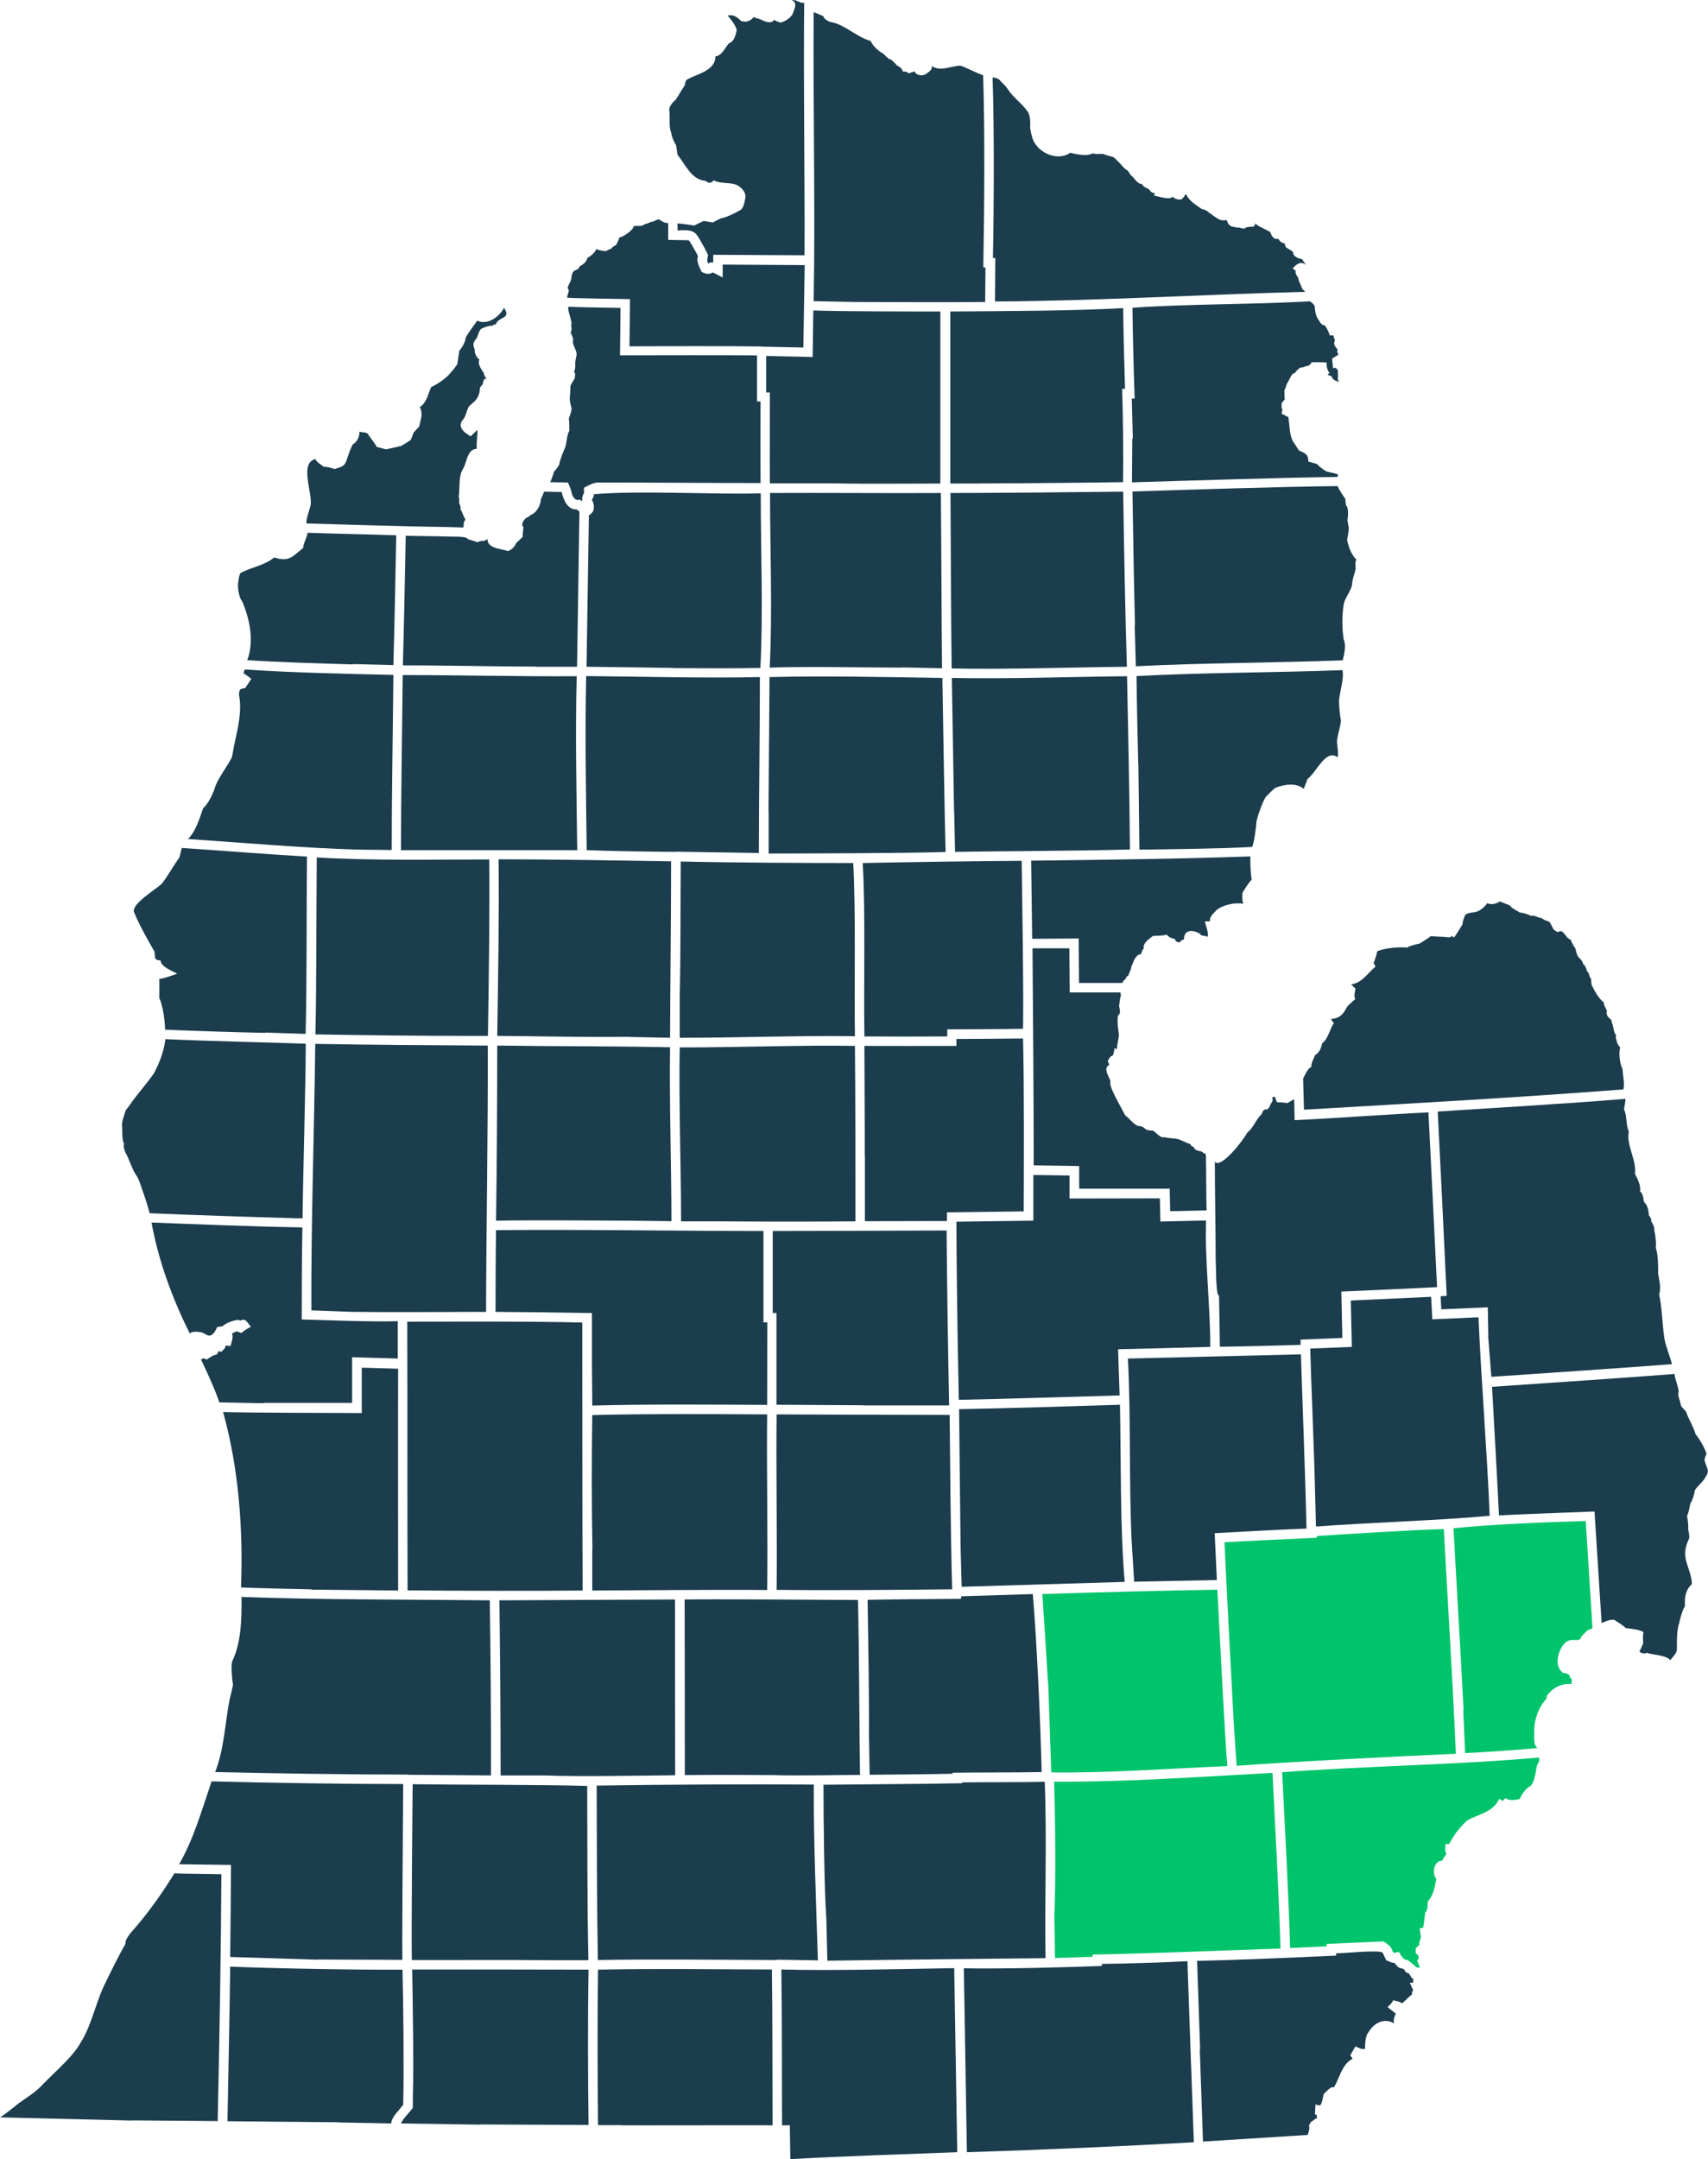
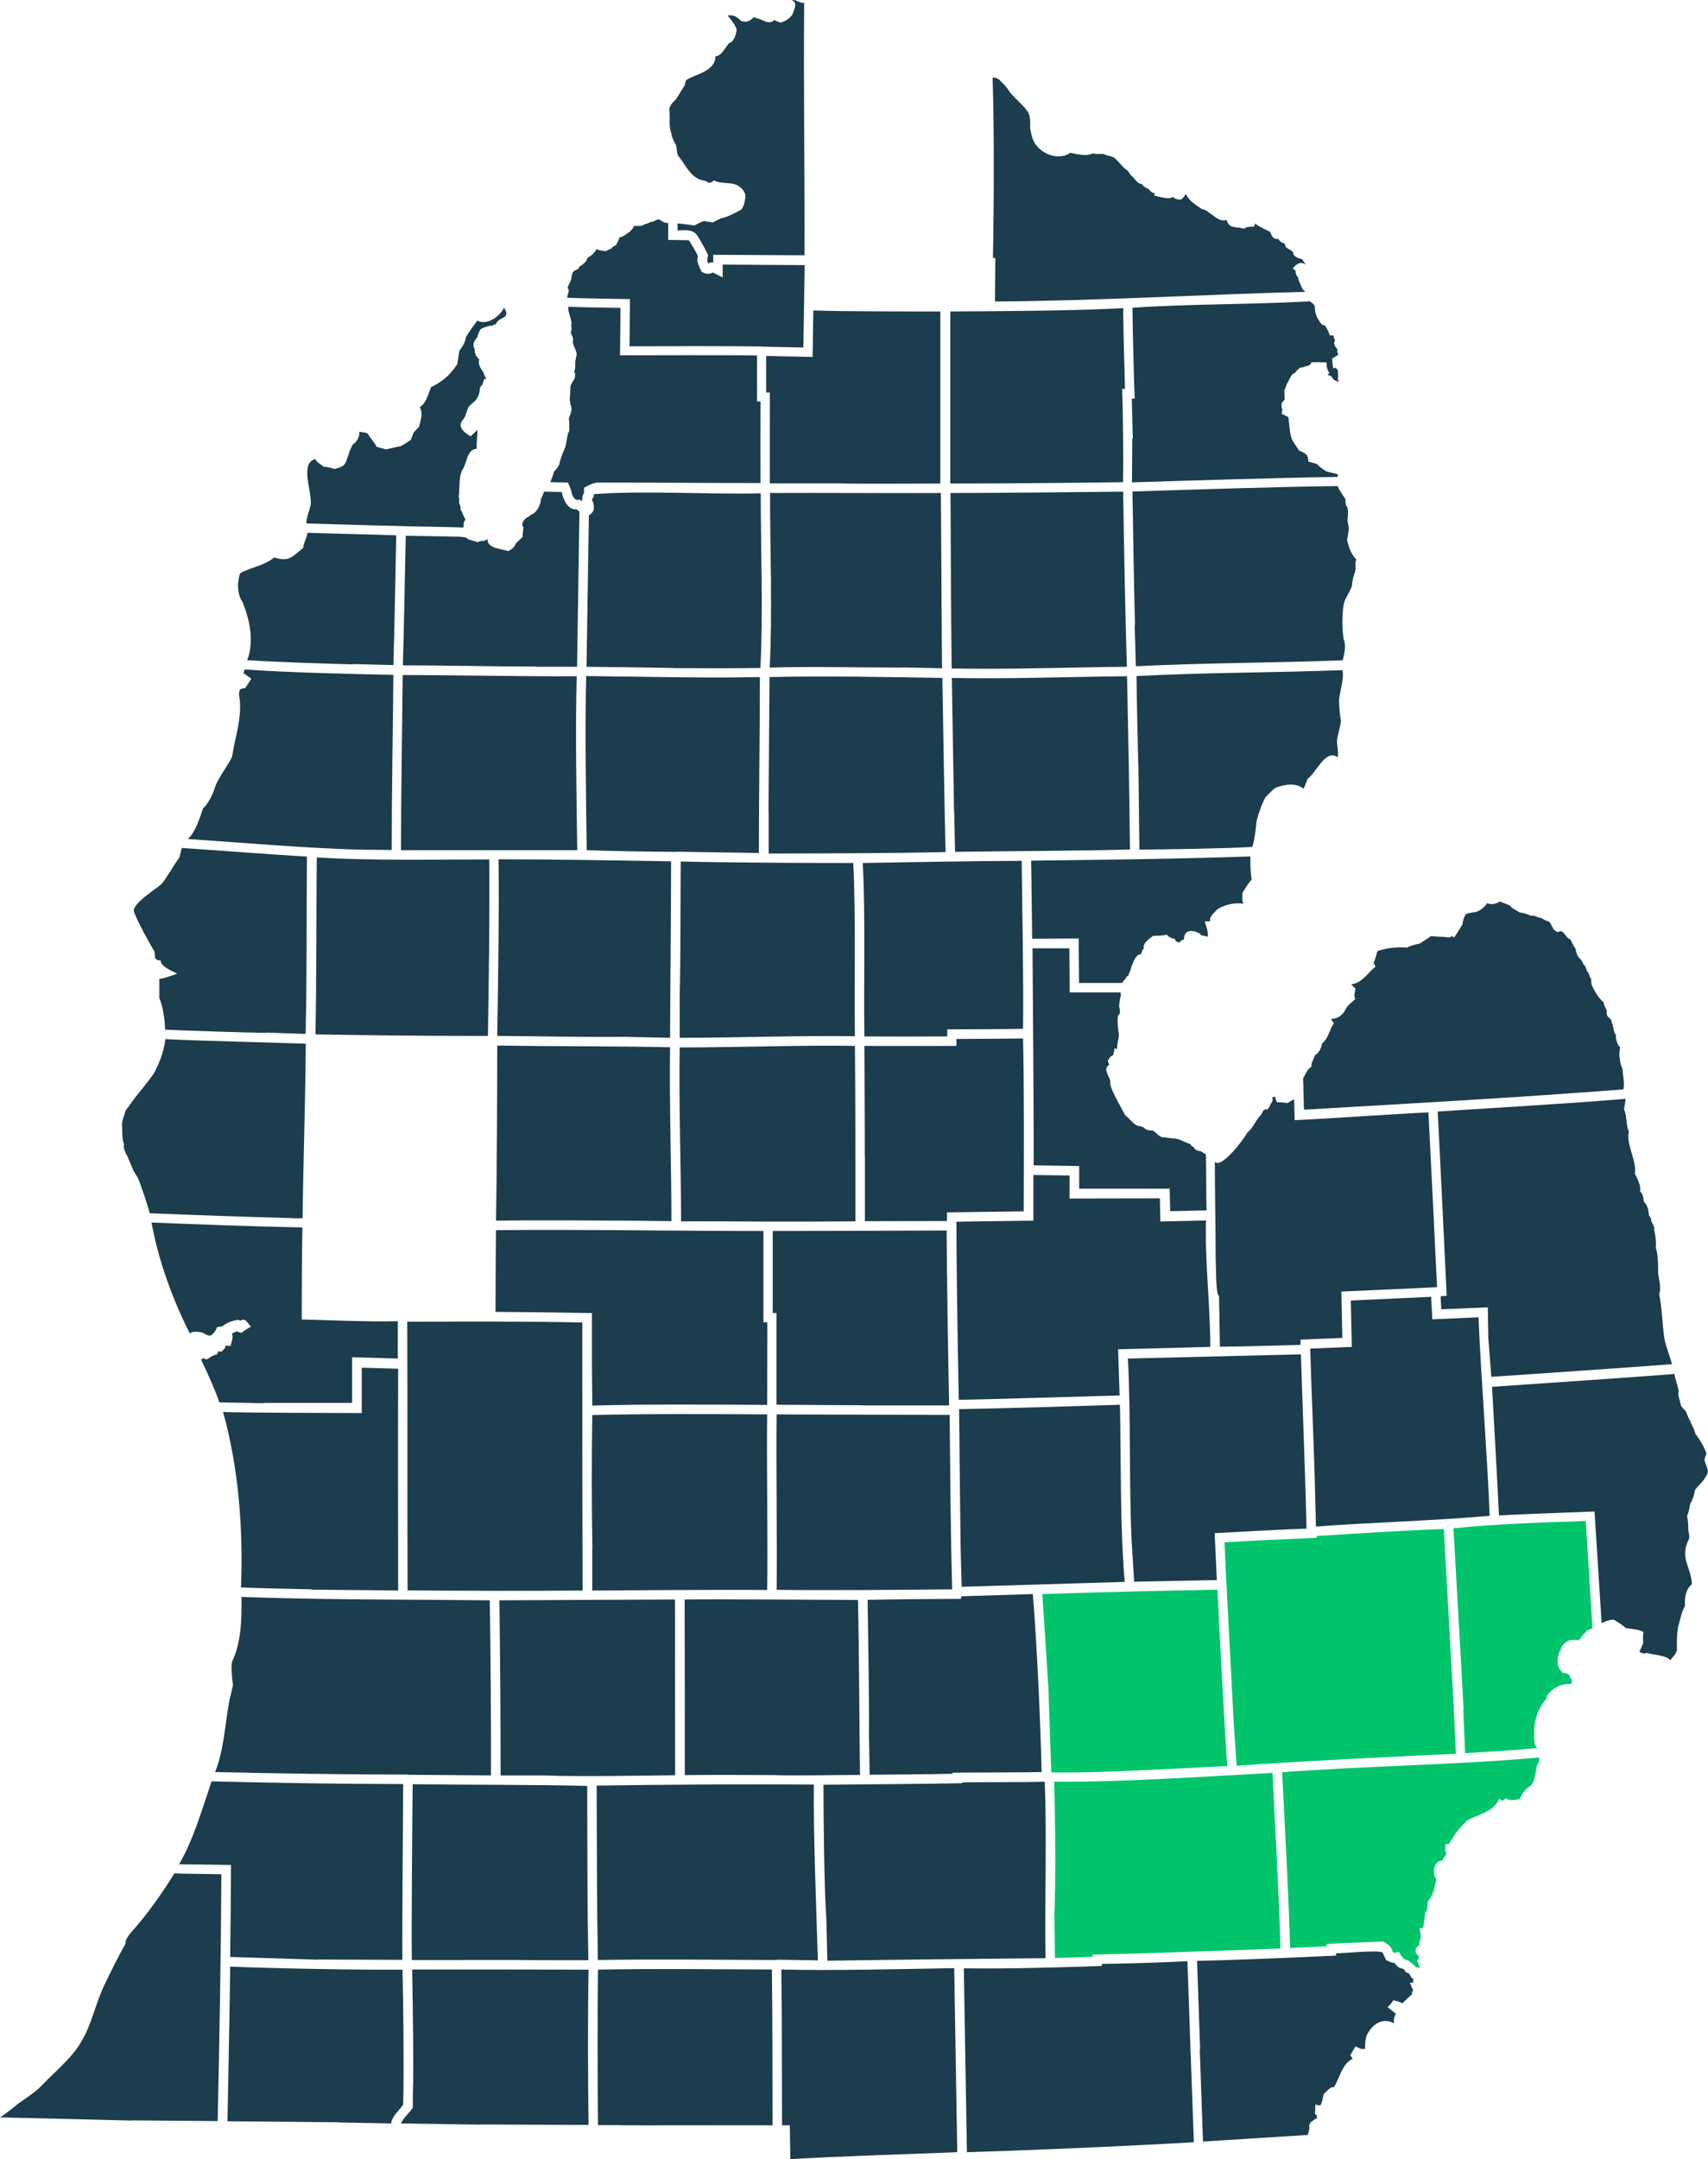
<svg xmlns="http://www.w3.org/2000/svg" id="Layer_1" viewBox="0 0 100.99 127.63">
  <defs>
    <style>      .cls-1 {        fill: #00c46b;      }      .cls-2 {        fill: #1b3d4d;      }    </style>
  </defs>
  <path class="cls-2" d="M67.11,36.94c-.06-2.28-.12-5.58-.15-7.89,3.53-.11,8.62-.28,12.14-.32,0,.12.39.67.45.77,0,.07.01.33.05.38.16.17.1.66.07.87l.08.44c0,.18-.06.54-.1.71.08.41.24.88.55,1.17-.08.12-.06.41-.04.54-.06.31-.22.67-.22.99-.09.37-.44.77-.49,1.14-.11.63-.1,1.44,0,2.06.16.35.03.87-.06,1.23-3.93.15-8.3.15-12.23.35l-.07-2.46h0Z" />
  <path class="cls-2" d="M24.12,104.89c-3.29,0-8.09-.07-11.4-.15.53-1.31.59-2.94.86-4.31.01-.06.23-.86.19-.89-.05-.32-.12-1.04-.04-1.35.55-1.11.56-2.59.55-3.8,4.39.17,10.27.15,14.68.2.05,3.24.08,7.11.07,10.35l-4.92-.04h0Z" />
  <path class="cls-2" d="M66.98,25.91l-.06-2.35h.17c-.05-1.33-.12-4.05-.13-5.37,3.28-.23,7.2-.19,10.49-.38.09.06.28.19.29.32,0,.18.06.54.17.69.11.16.19.4.42.41.1.13.26.42.29.59h.22c.01.08.05.22.1.28-.13.24,0,.38.15.56-.05.09,0,.22.05.3l-.38.24.06.56.16-.02s.12.14.13.15v.59s.11.07.11.07c-.23,0-.42-.1-.5-.32-.03-.01-.22-.05-.21-.1l.1-.09c-.13-.13-.19-.44-.17-.61-.22-.02-.68-.04-.9-.01-.06.17-.19.21-.35.23-.07.04-.21.09-.3.07-.08.06-.29.23-.32.33-.19-.03-.36.46-.44.57-.06.06-.11.31-.15.39h-.03s0,.11-.02.14c.05.06-.02.38.05.44-.04.03-.16.2-.2.24.01.05-.04.35.05.35l-.05.27.4.21c.06.4.06,1.09.28,1.44l.35.53c.35.16.55.21.55.65l.52.15c.1.14.4.35.54.43.15.05.55.12.69.18l-.02.15c-3.52.05-8.62.21-12.16.32l.02-2.58h0Z" />
  <path class="cls-2" d="M34.23,29.55c-.24.03-.35-.17-.42-.37-.01-.16-.16-.52-.23-.66l-1.05-.02c.08-.15.19-.47.23-.64.08-.03.25-.31.3-.38.04-.26.23-.77.35-1.01.11-.3.09-.73.25-1,0-.16.01-.55-.03-.7.05-.22.21-.48.15-.71-.08-.23-.12-.5-.07-.74l.02-.5c.01-.07.21-.39.25-.45.02-.1.06-.33-.04-.41.08-.1.08-.35.07-.47,0-.15.06-.4.09-.55-.02-.17-.11-.37-.18-.52-.05-.1-.06-.28-.03-.39-.03-.1-.09-.28-.15-.36.06-.09.07-.33.03-.43.04-.08.02-.24-.01-.32-.05-.26-.18-.52-.16-.79.42.03,2.63.06,3.09.07l-.03,2.8c1.63,0,6.54-.02,8.1.01v2.72h.21c-.01,1.2-.01,3.62,0,4.82-2.75,0-6.9-.03-9.67-.03-.25.03-.55.19-.77.31v.32c-.09.1-.12.33-.1.47l-.19-.1h0Z" />
  <path class="cls-2" d="M63.78,55.47l-2.75.02-.06-4.62c4.23-.05,8.74-.1,12.96-.25,0,.44,0,.93.08,1.37-.2.21-.4.54-.55.79,0,.12-.03.54.07.64-.5-.09-1.2.05-1.6.37-.16.2-.44.38-.38.67h-.31c.05.25.25.68.15.93-.07-.12-.37-.03-.42-.18-.39-.27-.98-.3-.96.31-.09.03-.21.08-.26.18-.14,0-.26-.07-.29-.21-.15-.01-.39-.11-.47-.25-.24.08-.58.06-.82.08-.22.18-.62.42-.54.76-.1.03-.13.25-.18.33-.25-.02-.42.37-.49.58-.05.06-.09.26-.11.34,0,.01-.16.32-.12.33-.1.02-.17.14-.19.22-.07.02-.15.16-.19.22h-2.55s-.02-2.61-.02-2.61h0Z" />
  <path class="cls-2" d="M32.23,104.94h-2.63c0-3.24-.03-7.11-.07-10.35l10.38-.05c0,2.59.01,7.8.01,10.39-1.8.02-5.94.09-7.69.01h0Z" />
  <path class="cls-2" d="M69.13,70.26h-5.32s0-1.34,0-1.34l-2.69-.04c0-3.94-.04-8.92-.07-12.83h2.18s.02,2.61.02,2.61h3s.03.15.03.2c-.06.03-.1.55-.11.61.03.17.12.44-.06.55-.07.26,0,.85.05,1.11,0,.28-.13.6-.11.88l-.15-.05c-.02.08-.05.39-.12.44-.12,0-.23.22-.28.31l.09.23c-.4.2,0,.7.07.97-.1.23.28.88.37,1.08l.51.95c.26.17.44.49.75.61.14,0,.3.05.4.15.1.11.33.13.47.12.16.07.46.49.69.39.29.1.67.04.94.17.14.05.47.23.6.24,0,.1.12.16.2.18.02.16.26.24.4.24l.31.19c.02.6.02,2.68.04,3.31l-2.15.05-.03-1.36h0Z" />
  <path class="cls-2" d="M20.86,39.27c-1.74-.05-4.51-.13-6.24-.25.42-1.11.15-2.42-.3-3.48-.19-.2-.28-.81-.24-1.08.03-.12.04-.57.19-.62.6-.31,1.42-.44,1.94-.89.9.28,1.08-.05,1.72-.57,0-.27.24-.62.25-.89,1.4.05,3.83.1,5.25.15-.03,1.66-.12,6.08-.17,7.67l-2.39-.06h0Z" />
  <path class="cls-2" d="M7.83,125.34c-2.41-.06-5.41-.13-7.83-.19.26-.15.86-.63,1.09-.82.44-.32,1.08-.71,1.44-1.13.68-.71,1.8-1.64,2.27-2.52.6-.95.88-2.36,1.38-3.37.32-.67.87-1.78,1.24-2.42-.04-.2.2-.51.32-.66.93-1.03,1.84-2.31,2.57-3.5.19.02,2.52.04,2.78.05-.02,4.29-.12,10.26-.22,14.59l-5.05-.04h0Z" />
  <path class="cls-2" d="M36.73,125.61h-1.37c-.03-2.84-.04-6.35,0-9.19,3.15-.07,7.12-.02,10.28-.01.04,2.85.03,6.36.04,9.21-.67-.01-8.25.01-8.96,0h0Z" />
  <path class="cls-2" d="M45.92,115.85c-3.24-.01-7.35-.06-10.57,0-.06-3.28-.06-7.03-.07-10.31,3.97-.06,8.89-.09,12.84-.06-.03,2.95.15,7.48.24,10.39l-2.43-.04h0Z" />
  <path class="cls-2" d="M20.05,125.44c-1.63-.01-4.97-.05-6.6-.06.03-1.74.15-7.5.16-9.14,2.54.11,7.65.2,10.19.18.05,1.9.09,6.13.04,7.98-.21.31-.69.71-.71,1.11l-3.09-.06h0Z" />
  <path class="cls-2" d="M45.03,20.48c-1.65-.03-6.1-.02-7.81-.01l.03-2.79c-.53-.01-3.25-.05-3.71-.08-.03-.17.2-.44.02-.57.04-.17.15-.34.21-.5.03-.18.03-.41.19-.53.08-.03.32-.12.29-.24.2-.11.44-.28.48-.51.19-.11.45-.31.53-.53.15.08.37.1.54.13.09-.05.28-.13.37-.17,0-.08.19-.16.25-.19.05-.09.2-.35.19-.45.18-.02.37-.17.51-.26.13-.1.31-.24.35-.41.1-.04.38,0,.5-.03.09-.07.24-.12.34-.14.07-.05.21-.1.3-.1.11-.03.24-.15.36-.13.14.09.34.24.54.21v1s1.21.02,1.21.02c.06.04.42.68.46.76.06.09.12.24.05.33-.01.25.15.55.25.77.18.12.48.19.66.04l.59.3v-.76s4.85.03,4.85.03l-.08,4.87-2.47-.05h0Z" />
-   <path class="cls-2" d="M50.49,17.85l-2.38-.05c.1-5.43-.04-11.65,0-17.09l.06.03.52.22c.01.15.24.27.37.33.85.12,1.59.91,2.42,1.13.14.32.46.6.76.76.12.13.29.32.48.36l.32.33c.13.06.34.21.33.36.11-.01.28,0,.34.11l.37-.12c.09.25.46.29.66.16.15-.11.41-.25.35-.48.52.36,1.15-.01,1.7-.02.36.12,1,.46,1.34.57.11,3.17.07,8.16.01,11.36h.13l-.02,2.04c-1.54.02-6.16.01-7.77,0h0Z" />
  <path class="cls-2" d="M40.19,58.84c.06-2.35.04-5.57.06-7.92,2.94.07,7.29.09,10.2.09.16,2.8.05,7.44.1,10.24-2.82-.06-7.54.1-10.36.09v-2.5h0Z" />
  <path class="cls-2" d="M45.92,93.98c.04-2.88-.04-7.46,0-10.38,2.55.01,7.68.03,10.23.03.03,3.02.06,7.32.15,10.31-2.92.03-7.43.07-10.38.03h0Z" />
  <path class="cls-2" d="M53.38,39.46c-2.41,0-5.48-.08-7.87,0,.17-3.28.02-7.02.02-10.32,3.21-.02,6.89.02,10.1,0,.03,2.86.04,7.54.07,10.36l-2.32-.05h0Z" />
  <path class="cls-2" d="M45.72,104.92c-1.3-.01-3.93-.02-5.23,0,0-2.59,0-7.79-.01-10.38,1.6-.03,8.52.02,10.25.03.07,2.94.08,7.43.12,10.34-1.32,0-3.82.06-5.14.01h0Z" />
  <path class="cls-2" d="M41.87,15.55c-.09-.13-.04-.33,0-.47l-.2-.4c-.54-.92-.46-1.14-1.61-1.06v-.41c.13-.01.86.1.99.12.07-.04.51-.26.57-.27l.52.09.47-.24c.36-.06.86-.32,1.18-.5.19-.12.26-.58.29-.78,0-.34-.31-.62-.6-.73-.37-.12-.93-.04-1.27-.24-.22.19-.26.19-.5.03-.84-.07-1.18-.97-1.65-1.54-.03-.14-.05-.4-.08-.55-.12-.2-.26-.5-.29-.73-.16-.41-.06-.9-.11-1.33-.06-.2.2-.51.35-.62.1-.14.23-.34.31-.49l.26-.41c0-.09.03-.25.11-.31.58-.34,1.7-.52,1.69-1.38.37-.02.59-.54.8-.77.31-.1.41-.51.46-.79-.05-.25-.37-.67-.54-.85.37-.07.55.08.8.32.32.11.54,0,.75-.23.14.08.35.1.49.18.23.11.56.23.73-.03.06.12.24.1.34.18.27-.06.57-.25.72-.48.1-.28.34-.68-.02-.85.23-.07.49.22.72.15-.05,4.66.04,10.28.02,14.93l-5.4-.03v.46c-.09-.03-.23,0-.3.06l-.02-.05h0Z" />
  <path class="cls-2" d="M66.91,91.05c-.16-3.37-.04-7.39-.22-10.75,3.2-.08,7.03-.17,10.23-.25.09,2.87.27,7.43.33,10.3-1.33.05-4.09.19-5.43.27l.13,2.77-4.89.1-.15-2.44h0Z" />
  <path class="cls-2" d="M51.11,61.26c-.05-2.8.07-7.45-.1-10.25,2.54-.05,6.9-.12,9.4-.13.03,2.83.12,7.14.08,9.93-1.11.02-3.38.03-4.48.03v.42c-1.23.01-3.68.01-4.9,0h0Z" />
  <path class="cls-2" d="M31.69,39.4c-2.34,0-5.53-.08-7.87-.07.05-1.57.14-6.03.17-7.66l2.45.04c.13.03,1.2-.05,1.22.16.14.04.45.13.59.18.08-.06.24-.1.35-.07l.23-.11c-.03.55.82.57,1.21.7.21-.07.4-.26.47-.46l.39-.37c0-.12.03-.46.05-.58-.05-.06-.1-.14-.06-.22.03-.12.12-.26.23-.33.08-.04.19-.08.24-.17.36-.1.61-.58.62-.93.05-.1.16-.34.18-.45l1.05.02c.09.43.34,1.05.87,1.03.06.02.15.09.18.15l-.14,9.15h-2.43Z" />
  <path class="cls-2" d="M51.05,83.06l-5.14-.03v-5.42s-.22,0-.22,0c0-1.21,0-3.64,0-4.85,2.91,0,7.34-.02,10.28-.03.02,2.84.09,7.51.15,10.34h-5.08s0-.01,0-.01Z" />
  <path class="cls-2" d="M46.7,125.62h-.46c-.01-2.84,0-6.36-.04-9.21,2.87.08,7.33-.03,10.22-.08l.18,10.88c-3.07.12-6.81.23-9.87.41l-.03-2.01h0Z" />
  <path class="cls-2" d="M77.04,63.76c.12-.19.26-.6.5-.7-.03-.21.15-.51.22-.7.24-.12.37-.43.41-.69.37-.27.45-.84.7-1.2-.03-.05-.18-.18-.15-.25.4,0,.67-.23.85-.57.06-.18.43-.48.57-.6-.12-.17-.01-.43,0-.62l-.25-.25c.64-.07.99-.68,1.44-1.05l-.11-.21c.07-.15.18-.53.22-.7.47-.19,1.26-.26,1.76-.21.12-.1.59-.21.74-.24.08-.05.58-.36.64-.43.21,0,.51.03.72.03.18,0,.42.1.57-.05l.1.1c.13-.17.39-.59.5-.78.01-.17.08-.39.16-.54.07-.17.55-.15.7-.22.21-.07.5-.31.6-.5.26.13.53.03.77-.1.17.1.43.16.59.25.09.17.42.29.57.41.18,0,.51.11.66.19.11-.05.39.07.49.11.09,0,.18.04.25.1.08.05.24.11.33.13.09.07.21.37.28.48l.21.14c.05,0,.25-.1.29-.02.17.12.28.41.49.46.05.12.19.42.28.51.05.17.08.41.21.55.08.08.26.26.25.39.13.07.21.29.23.42.15.09.13.37.26.48-.02.11,0,.33.06.42.15.3.4.75.68.95-.03.11.14.4.19.49-.06.1-.01.3.07.37.1.11.24.18.21.35.12.14.08.58.25.7,0,.06-.03.25.03.29,0,.15.11.36.22.46-.11.33-.02.99.14,1.29.01.36.13.83.05,1.19-6.18.48-12.71.84-18.89,1.2l-.05-1.85h0Z" />
  <path class="cls-2" d="M51.38,102.43c.02-1.71-.05-6.11-.08-7.87,1.35-.03,4.15-.05,5.52-.06l.02-.15,4.23-.13c.24,2.94.45,7.54.52,10.52-1.34.03-3.92.02-5.27.04v.06c-1.22.03-3.68.05-4.9.06l-.04-2.47h0Z" />
  <path class="cls-2" d="M35.03,91.56c-.05-2.35-.05-5.57-.01-7.92,2.89-.08,7.41-.06,10.34-.04-.04,2.93.05,7.48,0,10.38-2.88-.03-7.42.02-10.34.03v-2.45s.01,0,.01,0Z" />
  <path class="cls-2" d="M67.3,45.11c-.03-1.28-.09-3.87-.1-5.15,3.91-.21,8.27-.2,12.18-.35.1.55-.18,1.29-.21,1.84.02.35.04.79.12,1.13-.03.39-.22.88-.24,1.27.01.15.11.77.04.91-.53-.41-1.01.38-1.3.74-.1.15-.33.44-.48.54,0,.03-.23.58-.22.59-.46-.39-1.16-.27-1.69-.06-.18.14-.42.39-.57.55-.2.33-.44,1.02-.53,1.4-.03.35-.13,1.22-.26,1.54-2.12.11-4.55.13-6.67.16l-.06-5.11h0Z" />
  <path class="cls-2" d="M42.68,72.19h-2.41c0-3.22-.14-7.06-.08-10.28,2.82.01,7.54-.15,10.36-.09.03,2.86.03,7.54.03,10.37-2.43.02-5.46.02-7.9,0h0Z" />
  <path class="cls-2" d="M48.86,113.42c-.13-1.72-.17-6.15-.17-7.93,2.42-.03,5.77-.04,8.2-.09v-.05c1.25-.02,3.63,0,4.88-.04.14,3.27-.01,7.16.05,10.43-3.89.04-9,.09-12.9.15l-.06-2.47h0Z" />
  <path class="cls-2" d="M32.33,115.86c-2.37-.03-5.61,0-7.98-.01-.03-1.63.03-8.63.05-10.39,2.93.04,7.42.02,10.32.1.01,3.28,0,7.03.07,10.3h-2.46Z" />
  <path class="cls-2" d="M39.78,39.48c-1.27-.02-3.84-.06-5.1-.07l.14-8.95c.1-.05.23-.19.27-.29.05-.19.02-.47-.1-.63.07-.09.15-.22.12-.33,2.84-.23,7.02.03,9.87-.05,0,3.33.15,7.01-.02,10.32-1.36.03-3.79.02-5.17.01h0Z" />
  <path class="cls-2" d="M24.1,94c-.02-4.43,0-11.49-.02-15.88,3.24,0,7.11-.03,10.35.05,0,5.14,0,10.7.02,15.84-2.58.03-7.77.02-10.35-.01h0Z" />
  <path class="cls-2" d="M27.87,61.23c-2.89,0-6.33-.04-9.22-.09.07-2.96.05-7.47.08-10.46,3.26.2,6.94.12,10.2.12.03,3.17-.03,7.27-.08,10.43h-.97s0,0,0,0Z" />
  <path class="cls-2" d="M77.75,87.94c-.04-1.93-.23-6.35-.28-8.23l2.46-.1-.06-2.74,4.75-.22.07,1.33,2.73-.12c.14,3.42.53,8.3.66,11.73-2.88.28-7.36.41-10.27.64l-.06-2.27h0Z" />
  <path class="cls-2" d="M26.45,31.15c-2.52-.03-5.81-.14-8.33-.21-.04-.25.19-.81.24-1.05.15-.73-.69-2.51.29-2.76.03.16.4.39.52.47.14-.03.48.08.61.12.71-.18.62-.3.85-.92.04-.14.16-.41.23-.53.25-.15.41-.46.39-.75.08.03.46.03.5.13.15.24.4.52.53.77l.55.14.89-.2c.14-.08.45-.27.57-.36l.17-.44.32-.34.1-.42c.07-.23.06-.53-.06-.74.4-.24.5-.79.67-1.18.38-.17.96-.56,1.2-.91.1-.08.28-.34.35-.45.02-.13.1-.67.12-.79.17-.21.36-.51.38-.79.18-.3.47-.71.68-.99.59.3,1.32-.23,1.58-.76.47.7-.35.48-.5,1.02l-.05-.05-.16.1c-.15-.04-.47.1-.62.16-.15.12-.2.36-.26.53-.21.26-.29.39-.14.71-.04.19.12.49.28.59-.14.25.12.59.25.79.02.1.09.29.17.35l-.15.02-.09.32c-.07.05-.15.17-.16.25,0,.3-.14.6-.36.79-.05.03-.24.21-.28.25-.12.18-.18.55-.31.73-.44.46.01.81.41,1.04.02-.01.39-.38.4-.38.01.34-.07.77-.04,1.12-.54,0-.59.75-.78,1.13-.33.46-.2,1.17-.29,1.71.05.08.04.26.02.35.04.08.14.3.08.39.13.14.17.43.29.56,0,.06-.03.14-.08.18,0,.05-.03.28-.03.33l-.97-.03h.01Z" />
  <path class="cls-2" d="M56.99,116.34c2.41.04,5.75-.05,8.16-.14v-.12c1.27-.01,3.8-.09,5.06-.16.09,2.66.28,8.03.38,10.7-4.16.24-9.23.46-13.42.59l-.18-10.86h0Z" />
  <path class="cls-1" d="M61.97,99.51c-.08-1.32-.25-3.98-.34-5.29,2.58-.09,7.77-.22,10.35-.26.1,1.82.44,8.75.59,10.43-3.26.13-7.15.42-10.41.37l-.18-5.24Z" />
  <path class="cls-1" d="M86.54,101.11c-.15-2.97-.44-7.81-.6-10.78,2.31-.24,5.5-.36,7.82-.43l.4,6.34s-.27.12-.31.13l-.34.35c-.14.59-.87-.37-1.35,1.05-.12.42-.1.8.25,1.11.28.05.39.02.45.34l.09.02s-.05.27-.03.3c-.48-.05-.98.14-1.31.51l-.17.2c.01.06.04.15-.03.18-.47.53-.74,1.34-.69,2.04-.01.14-.02.31.01.45-.02.13.07.31.16.4-1.04.11-3.21.25-4.26.3l-.11-2.51h0Z" />
  <path class="cls-2" d="M21.23,50.22c-3.24-.09-6.89-.41-10.12-.63.46-.42.7-1.25.9-1.82.31-.25.63-.94.73-1.32.21-.53.72-1.18.97-1.69.06-.24.1-.59.16-.83.2-.89.45-1.95.26-2.86.03-.33.02-.35.37-.4l.36-.55-.44-.32-.03.03c.01-.07.05-.2.08-.26,2.69.19,6.09.26,8.79.32-.03,3.29-.1,7.06-.1,10.35l-1.92-.02h0Z" />
  <path class="cls-2" d="M15.68,61.05c-1.53-.03-4.37-.12-5.92-.19,0-.49-.13-1.43-.34-1.87,0-.32.01-.82,0-1.14.1.05.95-.26,1.06-.3-.27-.15-.97-.4-.99-.79h-.16s-.1-.08-.14-.09c-.03,0-.04-.39-.05-.41-.42-.74-.9-1.57-1.22-2.36-.14-.48,1.3-1.34,1.63-1.65.32-.38.77-1.19,1.06-1.57,0,.01.13-.59.15-.56,2.24.15,5.15.38,7.39.51-.03,3.01,0,7.51-.08,10.48l-2.4-.08h0Z" />
  <path class="cls-2" d="M37.21,72.15c-2.4-.01-5.49-.04-7.88,0,.05-3,.07-7.38.07-10.35,3.2.05,7.02.03,10.22.1-.05,3.22.08,7.07.08,10.28l-2.5-.03h0Z" />
  <path class="cls-2" d="M51.13,68.29c.01-.84-.02-5.53-.02-6.47,1.33.01,4.1,0,5.44,0v-.41c.92,0,3.02-.02,3.94-.03.07,2.79.05,7.43.04,10.22l-4.54.06v.51s-4.85.01-4.85.01v-3.9s0,0,0,0Z" />
  <path class="cls-2" d="M39.98,50.35c-1.31,0-3.99-.05-5.29-.1-.04-3.22-.11-7.07-.03-10.29,3.24.03,7.04.13,10.27.06,0,2.85-.06,7.55-.06,10.4l-4.9-.08h0Z" />
  <path class="cls-2" d="M70.96,121.11l-.18-5.21c2.43-.05,5.79-.2,8.22-.31v-.14c.24.03,2.62-.23,2.75-.03.07.12.15.33.22.45.06.01.42.2.48.14.04.09.2.24.28.3.04.01.28.06.3.1.03.12.15.21.27.23.02,0,.17.28.19.3h.08s-.03.2,0,.25h-.21l.2.46c-.06.05-.1.14-.06.22-.19.14-.42.41-.62.55-.02-.11-.43-.16-.51-.19-.03.13-.23.32-.33.4l.49.39c-.06.14-.19.44-.08.59-.58-.37-1.21-.05-1.53.5-.21.26-.2.7-.21,1.01l-.16-.03-.02.03-.39-.16-.3.52.14.21c-.61.28-.77,1.11-1.09,1.66-.02.02-.05.03-.08.02-.1-.07-.48.35-.54.4-.05.16-.09.56-.22.68l-.27-.06-.03.57.11.06s-.01.16.03.19c-.06-.05-.37.23-.42.25v.08s-.08.05-.08.05c.07.16,0,.45-.08.6l-6.18.39-.19-5.47h0Z" />
  <path class="cls-2" d="M35,80.61v-3c-1.52-.03-4.18-.06-5.7-.07,0-1.07.01-3.79.03-4.83,5.14-.05,10.67.05,15.81.05,0,1.32,0,4.07,0,5.4h.23s-.01,4.88-.01,4.88c-2.94-.02-7.43-.05-10.34.04l-.02-2.46h0Z" />
  <path class="cls-2" d="M56.18,18.41c2.81-.02,7.43-.03,10.23-.2.01,1.19.07,3.58.11,4.77h-.17c.05,1.37.08,4.15.05,5.52-2.54.04-7.66.08-10.21.08v-10.17s0,0,0,0Z" />
  <path class="cls-2" d="M15.62,82.94l-2.65-.05c-.28-.82-.72-1.77-1.09-2.55.02.02.14-.05.16-.06l.18.08c.08-.05.3-.2.39-.24l.22-.07s.08-.15.1-.19l.15.04c.09-.08.28-.23.25-.37l.3.03c.03-.14.2-.59.08-.72.04-.06.22-.11.29-.15,0,0,.26.1.27.1.12-.12.42-.3.57-.37-.15-.14-.3-.52-.55-.39-.06.03-.14.03-.19-.02-.3.03-.71.17-.94.38l-.32.05c-.1.21-.18.41-.41.5-.14.04-.38-.15-.52-.19-.16-.02-.57-.1-.68.08-1.02-2.01-1.87-4.34-2.27-6.57,2.82.11,6.1.24,8.92.29-.03,1.33-.04,4.09-.04,5.44,1.59.04,4.08.15,5.68.1v2.21s-2.7-.08-2.7-.08v2.7h-5.19s0-.01,0-.01Z" />
-   <path class="cls-2" d="M20.82,77.54l-2.41-.09c-.02-5.14.17-10.62.23-15.75,3.25.06,6.96.08,10.2.1.02,4.95-.09,10.79-.1,15.74-2.37,0-5.54.03-7.91,0h0Z" />
  <path class="cls-1" d="M72.95,101.87c-.1-1.84-.48-9.02-.55-10.71,1.33-.08,4.12-.21,5.46-.27v-.1c1.64-.11,5.9-.38,7.51-.41.21,4.01.55,9.28.71,13.28-3.96.18-9.04.43-12.96.71l-.17-2.48h0Z" />
  <path class="cls-2" d="M17.31,72c-2.65-.07-5.81-.18-8.46-.29-.11-.41-.27-.93-.42-1.33-.09-.27-.24-.77-.42-.98-.24-.39-.37-.89-.6-1.29-.04-.11-.14-.36-.07-.47-.14-.32-.1-.72-.12-1.06-.04-.3.12-.61.19-.89.05-.15.22-.28.29-.42.43-.62.97-1.2,1.4-1.83.33-.61.6-1.32.68-2.02,2.5.12,5.81.18,8.3.27-.02,3.29-.15,7.04-.19,10.32h-.58s0,0,0,0Z" />
  <path class="cls-2" d="M56.41,47.93l-.13-7.86c3.29.07,7.07-.07,10.36-.1.06,2.86.15,7.35.17,10.24-3.28.09-7.06.09-10.34.14l-.05-2.42h0Z" />
  <path class="cls-2" d="M37.16,61.28c-2.3.04-5.46-.04-7.76-.05.05-3.16.12-7.27.08-10.44,3.15,0,7.05.07,10.2.12,0,3.26-.05,7.16-.06,10.43l-2.46-.05h0Z" />
  <path class="cls-2" d="M56.27,39.51c-.04-2.8-.05-7.52-.07-10.37,2.54,0,7.66-.05,10.21-.08.05,3.23.12,7.13.22,10.35-3.29.03-7.07.17-10.35.1h0Z" />
  <path class="cls-2" d="M49.42,28.57c-.85,0-3.03,0-3.9,0-.01-1.32,0-4.04,0-5.37h-.22v-2.16l2.75.06.04-2.75c1.53.06,5.92.06,7.51.06v10.17c-1.78,0-4.4.03-6.19-.01h0Z" />
  <path class="cls-2" d="M18.42,93.94c-.93-.02-3.27-.07-4.17-.11.13-3.46-.13-7.03-1.06-10.37,1.59.05,6.53.05,8.2.06v-2.68l2.15.06c-.01,3.06,0,9.99,0,13.11l-5.12-.05h0Z" />
  <path class="cls-2" d="M58.84,15.25h-.13c.06-3.06.08-7.64-.02-10.67.19.01.39.07.5.25.1.08.33.33.4.44.26.44.85.86,1.13,1.27.22.23.2.73.19,1.02.03.19.1.55.18.72.33.78,1.47,1.27,2.19.75.36.09,1,.23,1.34.03.17.08.43.02.62.04.12.07.38.12.5.16.14,0,.43.36.52.44.1.12.25.3.4.37.08.08.14.22.22.3.22.16.34.5.65.51.04.15.27.24.4.3.07.11.21.26.37.24l-.07.14c.19.02.97.3,1.1.06.12.15.34.19.52.17.03-.05.26-.21.2-.28l.09-.02c.16.4.59.62.92.87.13.01.33.1.41.2.29.17.64.56,1.01.45.07-.04.11.18.14.21.07.1.25.23.38.18.03.07.22.05.28.05,0,.02.28.06.29.07.1-.14.44-.1.59-.14l.06-.17c.15.17.68.37.88.5.1.25.19.46.5.41.04.15.22.24.36.27l.05.19c.13.17.49.21.47.46.08.15.34.26.5.27l.24.35c-.32-.26-.57-.04-.79.21l.19.14c-.06.06.05.37.15.37-.08.06.23.65.25.72.01.02.15.11.14.15-5.9.15-12.41.54-18.33.57l.02-2.58h0Z" />
  <path class="cls-2" d="M45.44,47.99c.01-1.72.05-6.31.06-7.97,3.23-.08,6.98,0,10.22.05.03,1.78.14,8.65.19,10.29-2.97.08-7.52.08-10.46.09v-2.46h0Z" />
  <path class="cls-2" d="M56.65,80.57c-.04-1.95-.1-6.46-.1-8.36l4.55-.06v-2.7s2.14.03,2.14.03v1.36s5.34-.01,5.34-.01l.03,1.37,2.7-.06c-.08,2.27.26,5.21.25,7.47-1.34.04-4.1.11-5.45.14l.09,2.73c-2.96.08-6.56.2-9.51.26l-.04-2.16h0Z" />
  <path class="cls-2" d="M98.74,98.1c-.28-.28-1.02-.28-1.38-.41-.15.09-.3.02-.43-.07.07-.12.19-.38.23-.51-.02-.16-.03-.49.02-.64-.28-.17-.72-.19-1.03-.24v.02c-.19-.19-.49-.37-.71-.51-.24-.03-.52.1-.74.19l-.42-6.59c-1.38.05-4.29.16-5.65.23-.07-1.58-.32-5.97-.41-7.6,2.14-.15,8.75-.59,10.79-.76.03.3.21.73.25,1.02-.09.3.09.53.12.81.05.18.28.29.34.47.12.37.44.87.53,1.25.21.25.58.86.65,1.18-.05.1-.16.34-.09.45.08.36.31.51.05.88-.13.29-.47.54-.64.8-.04.25-.14.6-.28.81-.04.22-.09.52-.19.72.04.19.09.55.07.75,0,.17.12.48.03.64h0c-.55,1.13.14,1.61.19,2.64-.39.34-.44.81-.41,1.29-.16.26-.27.7-.34,1-.16.46-.14,1.12-.14,1.59-.01.22-.27.45-.39.62l-.05-.02h0Z" />
  <path class="cls-2" d="M28.39,125.58l-4.68-.07c.1-.28.53-.67.7-.93v-.72c.06-1.51-.01-5.88-.04-7.45,3.27,0,7.17,0,10.43.01-.05,2.84-.04,6.35,0,9.18l-6.4-.03h0Z" />
  <path class="cls-2" d="M88,78.95l-.03-1.68-2.75.12-.04-.77.36-.03c-.13-2.72-.39-8.19-.53-10.89,3.5-.23,7.59-.46,11.09-.75.04.02-.07.58-.08.62.19.36.11.96.29,1.31-.17.8.47,1.69.36,2.5.15.29.37.71.3,1.05.17.08.21.45.23.61.23.19.28.54.3.81.08.07.15.21.13.32.07.14.22.37.18.53.07.26.13.79.09,1.06.14.32.15,1.15.14,1.5.05.37.2.87.06,1.24.17.77.19,1.76.3,2.54.07.49.34,1.11.46,1.59-1.94.16-8.63.61-10.68.75l-.19-2.43h0Z" />
  <path class="cls-2" d="M56.8,91.53c-.03-1.97-.07-6.22-.09-8.24,2.95-.05,6.55-.17,9.51-.26.07,3.28,0,7.2.28,10.47-2.4.07-7.26.22-9.64.29l-.06-2.27h0Z" />
  <path class="cls-2" d="M72.07,76.58c-.2-.03-.16-1.94-.19-2.08,0-1.57-.05-4.26-.05-5.83.37.45,1.77-1.39,1.92-1.73.33-.23.53-.8.84-1.08.08-.16.11-.33.33-.28.08-.06.2-.19.19-.31.07-.04.13-.2.15-.27-.08-.15-.02-.15.12-.18l.12.33c.16,0,.47.02.62.05l.4-.23.03,1.24c2.35-.11,5.57-.35,7.91-.46.13,2.57.39,7.76.51,10.33-.1.01-5.55.26-5.66.26l.06,2.74-2.47.1v.31c-1.18.04-3.58.1-4.77.11l-.05-3.02h0Z" />
  <path class="cls-2" d="M18.77,115.83l-5.16-.16c.02-1.32.04-4.11.05-5.44l-2.94-.04h-.13c.86-1.48,1.37-3.28,1.92-4.9,3.3.09,8.05.16,11.33.16-.01,1.8-.07,8.73-.05,10.39l-5.03-.02h0Z" />
  <path class="cls-1" d="M62.34,113.25c.1-2.36.05-5.59-.01-7.94,4.14.03,8.78-.3,12.91-.52.14,2.84.4,7.54.47,10.38-3.47.12-7.63.29-11.11.36v.13l-2.22.07-.04-2.48h0Z" />
  <path class="cls-1" d="M83.77,116.29c-.17-.13-.36-.32-.54-.44-.28,0-.39-.29-.52-.48-.17.02-.34.15-.39-.1-.09-.26-.32-.38-.52-.52-.14,0-3.12.14-3.36.15v.14l-2.16.1c-.07-2.84-.33-7.56-.47-10.39,4.71-.36,10.48-.44,15.19-.87-.01,0,.02.21.02.21-.05.06-.12.21-.15.29-.07.33-.12.93-.37,1.18-.3.14-.51.49-.64.77-.28.06-.59.13-.84-.05l-.18.17-.19-.13c-.39.82-1.21.89-1.91,1.29-.19.16-.53.56-.68.76-.06.1-.31.48-.35.58-.04.06-.18.05-.24.05,0,.16-.06.45.06.57-.06.09-.23.32-.26.41-.43,0-.57.57-.44.91.02.05.08.15.1.2-.03.04-.07.31-.08.36-.06.29-.21.73-.43.94-.02.19.01.52-.15.66-.02.19-.09.7-.12.89l-.21.04c.01.1.1.51.06.6-.03.08-.13.29-.06.37-.02-.02-.22.21-.23.21v.3c.17.09.26.27.08.41.03.09.12.35.19.42,0-.02-.17.02-.18.02h0s0-.02,0-.02Z" />
  <path class="cls-2" d="M23.71,50.25c0-3.3.07-7.06.1-10.35,3.22,0,7.07.09,10.29.07-.09,3.22-.01,7.07.03,10.28-3.29,0-7.13,0-10.42,0Z" />
</svg>